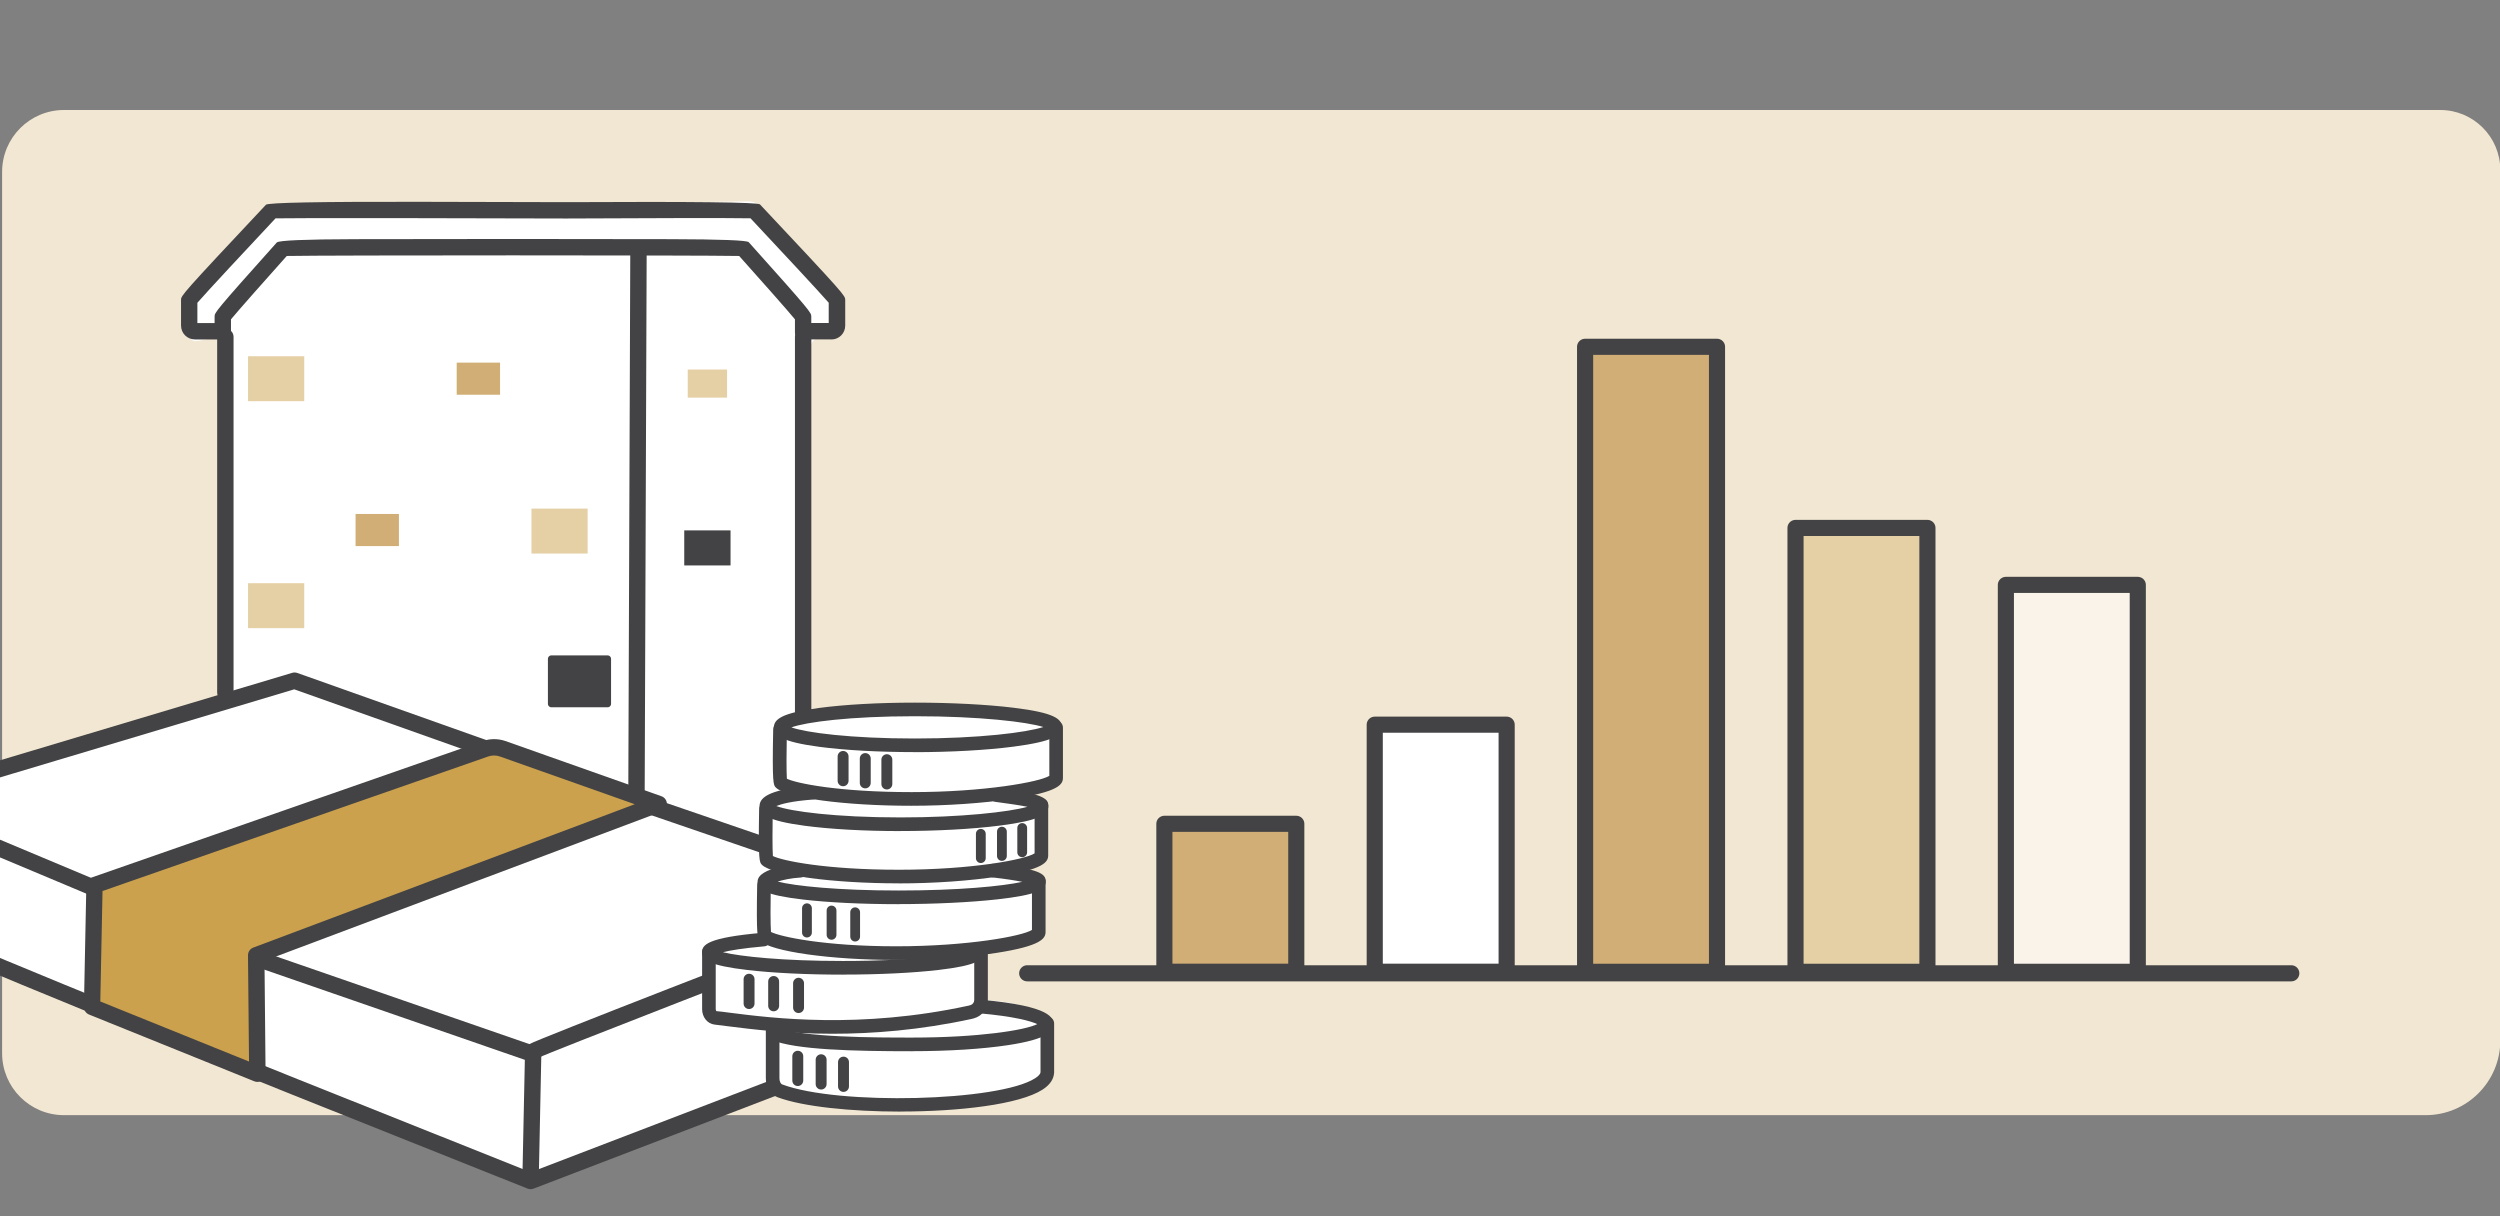
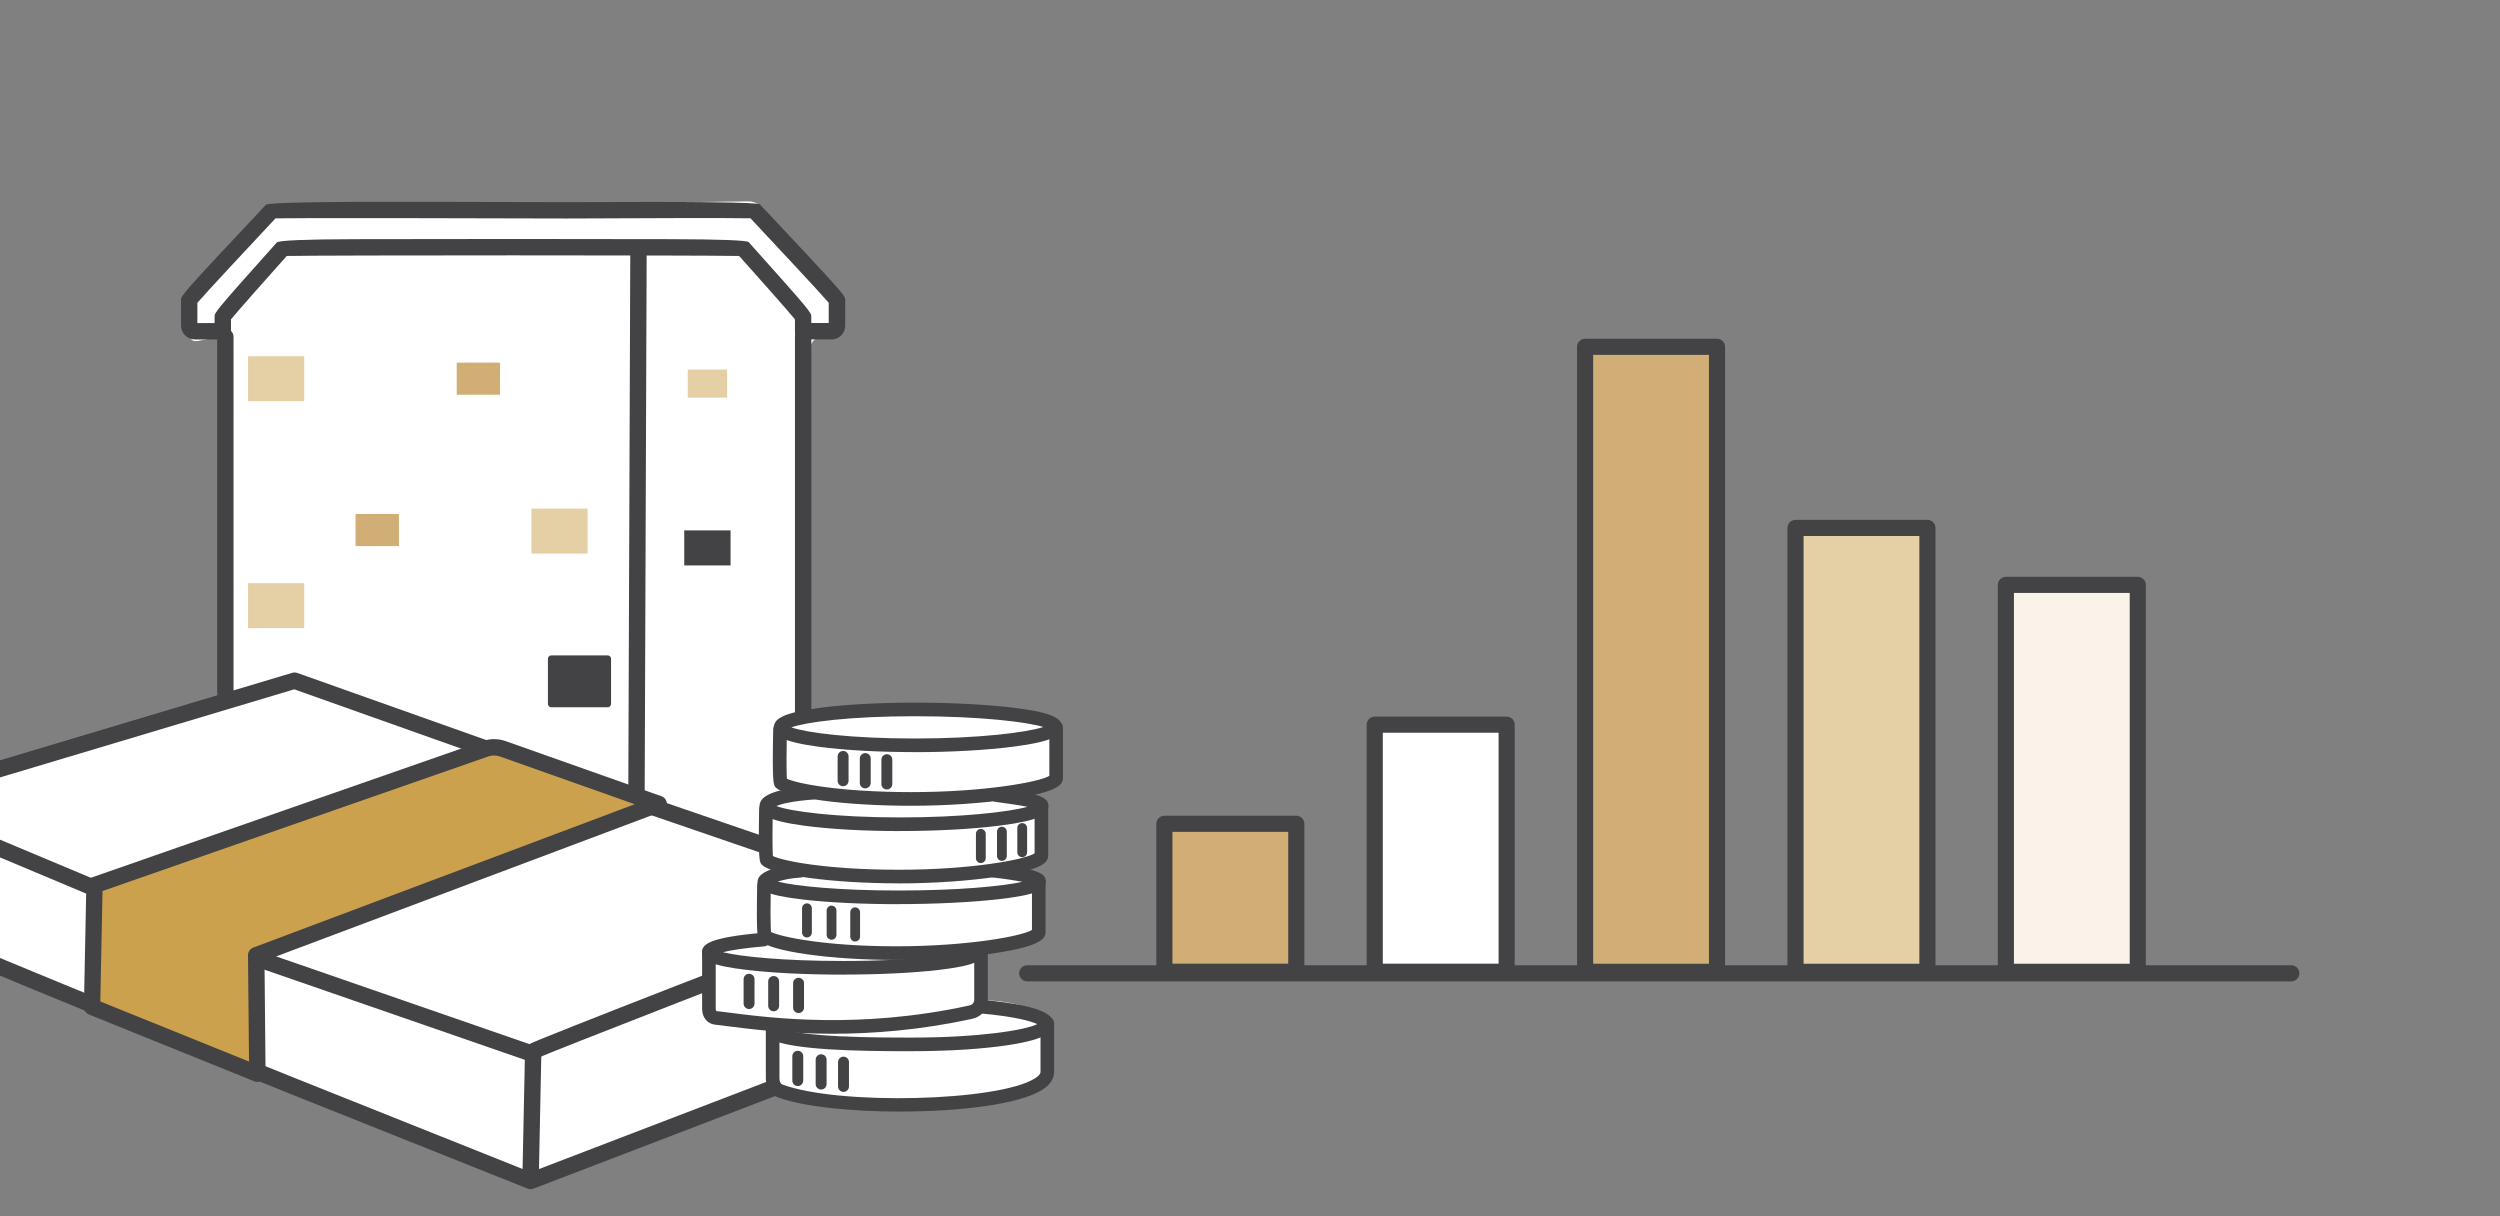
<svg xmlns="http://www.w3.org/2000/svg" id="Lager_1" data-name="Lager 1" version="1.1" viewBox="0 0 485 236">
  <rect x="0" y="0" width="485" height="236" fill="#808080" stroke="none" />
  <defs>
    <style>
      .cls-1, .cls-2, .cls-3, .cls-4, .cls-5, .cls-6, .cls-7, .cls-8 {
        stroke: #434345;
      }

      .cls-1, .cls-2, .cls-3, .cls-4, .cls-5, .cls-6, .cls-8 {
        stroke-linejoin: round;
      }

      .cls-1, .cls-2, .cls-4, .cls-5, .cls-6, .cls-8 {
        stroke-linecap: round;
      }

      .cls-1, .cls-2, .cls-4, .cls-5, .cls-8 {
        stroke-width: 3.13px;
      }

      .cls-1, .cls-9, .cls-10 {
        fill: #fff;
      }

      .cls-11 {
        fill: #cba14d;
      }

      .cls-11, .cls-12, .cls-13, .cls-14, .cls-15, .cls-10 {
        stroke-width: 0px;
      }

      .cls-12, .cls-3, .cls-7 {
        fill: #434345;
      }

      .cls-2 {
        fill: #f9f3e9;
      }

      .cls-13, .cls-5 {
        fill: #e5d0a6;
      }

      .cls-3, .cls-9, .cls-7 {
        stroke-width: 1.35px;
      }

      .cls-4 {
        fill: none;
      }

      .cls-14, .cls-6, .cls-8 {
        fill: #d1ae75;
      }

      .cls-15 {
        fill: #f2e7d2;
      }

      .cls-9 {
        stroke: #fff;
      }

      .cls-9, .cls-7 {
        stroke-miterlimit: 10;
      }

      .cls-6 {
        stroke-width: 3.13px;
      }
    </style>
  </defs>
-   <path class="cls-15" d="M12.41,21.34h461c6.43,0,11.65,5.22,11.65,11.65v168.87c0,7.99-6.49,14.48-14.48,14.48H12.41c-6.62,0-12-5.38-12-12V33.34c0-6.62,5.38-12,12-12Z" />
  <line class="cls-4" x1="199.28" y1="188.82" x2="444.51" y2="188.82" />
  <rect class="cls-8" x="225.89" y="159.82" width="25.59" height="28.7" />
  <rect class="cls-1" x="266.7" y="140.59" width="25.59" height="47.93" />
  <rect class="cls-5" x="348.33" y="102.42" width="25.59" height="86.11" />
  <rect class="cls-2" x="389.14" y="113.47" width="25.59" height="75.06" />
  <rect class="cls-6" x="307.51" y="67.28" width="25.59" height="121.25" />
  <path class="cls-9" d="M37.5,56.59c-.9.9-1.17,2.25-.66,3.41.39.91.73,2.46.73,5.24,0,1.25,6.23-2.63,6.23,2.49v65.35c0,1.73,1.42,3.13,3.15,3.11l105.2,34.91c1.71-.02,4.36-37.49,4.36-39.2v-64.17c0-1.72,1.39-3.11,3.11-3.11h0c1.72,0,3.11-1.39,3.11-3.11v-1.95c0-.75-.27-1.47-.76-2.04l-14.48-16.71c-.6-.69-1.48-1.09-2.39-1.07l-90.69,1.21c-.81.01-1.59.34-2.16.91l-14.74,14.74Z" />
  <rect class="cls-12" x="70.45" y="99.48" width="106.43" height="3.18" transform="translate(22.15 224.37) rotate(-89.79)" />
  <path class="cls-12" d="M155.81,143.42c-.88,0-1.59-.71-1.59-1.59v-76.48c0-.88.71-1.59,1.59-1.59s1.59.71,1.59,1.59v76.48c0,.88-.71,1.59-1.59,1.59Z" />
  <path class="cls-12" d="M43.72,135.95c-.88,0-1.59-.71-1.59-1.59v-69.01c0-.88.71-1.59,1.59-1.59s1.59.71,1.59,1.59v69.01c0,.88-.71,1.59-1.59,1.59Z" />
  <g>
    <path class="cls-12" d="M155.81,66.11c-.88,0-1.59-.71-1.59-1.59v-2.57c-1.3-1.6-6.98-8-10.82-12.29-7.47-.16-80.32-.16-87.77,0-3.79,4.24-9.51,10.69-10.82,12.29v2.57c0,.88-.71,1.59-1.59,1.59s-1.59-.71-1.59-1.59v-3.09c0-.79,0-.9,12.07-14.39q.59-.6,15.18-.64c16.72-.05,44.53-.05,61.25,0q14.58.04,15.12.58c12.14,13.56,12.14,13.66,12.14,14.46v3.09c0,.88-.71,1.59-1.59,1.59Z" />
    <path class="cls-12" d="M161.26,65.84h-4.87c-.88,0-1.59-.71-1.59-1.59s.71-1.59,1.59-1.59h4.38v-3.93c-1.66-1.92-9.78-10.64-15.17-16.38-3.54-.09-22.78-.03-35.72.04-20.86-.07-51.83-.13-56.43-.03-5.33,5.68-13.5,14.45-15.16,16.38v3.93h4.38c.88,0,1.59.71,1.59,1.59s-.71,1.59-1.59,1.59h-4.87c-1.48,0-2.68-1.2-2.68-2.68v-4.98c0-.84,0-.93,16.47-18.47q.66-.62,29.81-.57c14.26.02,28.5.07,28.5.07q36.87-.19,37.53.43c16.54,17.61,16.54,17.7,16.54,18.55v4.98c0,1.48-1.2,2.68-2.68,2.68Z" />
  </g>
  <g>
    <path class="cls-14" d="M68.98,105.94h8.41v-6.23h-8.41v6.23Z" />
    <rect class="cls-13" x="103.1" y="98.67" width="10.9" height="8.72" />
  </g>
  <rect class="cls-13" x="48.12" y="113.14" width="10.9" height="8.72" />
  <rect class="cls-3" x="106.97" y="127.82" width="10.9" height="8.72" />
  <g>
    <path class="cls-14" d="M88.6,76.58h8.41v-6.23h-8.41v6.23Z" />
    <rect class="cls-13" x="48.12" y="69.11" width="10.9" height="8.72" />
  </g>
  <rect class="cls-13" x="133.42" y="71.69" width="7.63" height="5.45" />
  <rect class="cls-7" x="133.42" y="103.57" width="7.63" height="5.45" />
  <path class="cls-10" d="M150.97,164.75l-56.95-20.73-36.06-12.15-80.57,25.99,1.08,20.37s32.12,14.22,38.42,15.9c6.29,1.68,35.77,15.9,35.77,15.9,0,0,49.42,20.11,50.68,19.27s36.97-15.04,36.97-15.04l14.35-4.23-3.7-45.27Z" />
  <path class="cls-12" d="M102.94,229.86s-.02,0-.03,0c-.88-.02-1.57-.74-1.56-1.62l.47-22.63-53.6-18.56c-.83-.29-1.27-1.19-.98-2.02.29-.83,1.19-1.27,2.02-.98l54.69,18.94c.65.23,1.08.84,1.07,1.53l-.49,23.79c-.02.87-.73,1.56-1.59,1.56Z" />
  <path class="cls-12" d="M103.58,205.47c-.51,0-1.02-.25-1.32-.71-.49-.73-.29-1.72.44-2.2,1.2-.8,47.53-18.74,71.5-27.99l-62.59-21.47-54.53-19.37-73.88,22.12,36,15.1c.81.34,1.19,1.27.85,2.08-.34.81-1.27,1.19-2.08.85l-40.08-16.82c-.62-.26-1.01-.88-.97-1.55s.49-1.25,1.13-1.44l78.63-23.54c.32-.1.67-.09.99.02l55,19.53,66.7,22.88c.63.22,1.06.81,1.07,1.47s-.39,1.27-1.02,1.51c-29.04,11.21-72.88,28.22-75.02,29.29-.25.15-.53.22-.8.22Z" />
  <path class="cls-12" d="M102.94,230.7c-.2,0-.4-.04-.59-.11l-45.79-18.28c-2.99-1.2-73.34-29.41-79.38-33.01-.49-.29-.78-.82-.77-1.38l.24-21.87c0-.87.72-1.57,1.59-1.57h.02c.88,0,1.58.73,1.57,1.61l-.22,20.91c7.82,3.96,53.91,22.65,78.14,32.36l45.21,18.05,73.66-28.24v-25.32c0-.88.71-1.59,1.59-1.59s1.59.71,1.59,1.59v26.41c0,.66-.41,1.25-1.02,1.48l-75.26,28.85c-.18.07-.38.11-.57.11Z" />
  <g>
    <path class="cls-11" d="M94.18,145.26l-75.85,26.46-.47,23.63,32.06,12.95-.22-22.99,78.08-29.34-30.27-10.71c-1.08-.38-2.25-.38-3.33,0Z" />
    <path class="cls-12" d="M49.92,209.89c-.2,0-.4-.04-.59-.12l-32.06-12.95c-.61-.25-1.01-.85-.99-1.5l.47-23.63c.01-.66.44-1.25,1.07-1.47l75.85-26.46h0c1.41-.49,2.97-.49,4.38,0l30.27,10.71c.63.22,1.05.81,1.06,1.48s-.41,1.27-1.03,1.5l-77.04,28.95.21,21.88c0,.53-.26,1.03-.69,1.33-.27.18-.58.28-.89.28ZM19.47,194.29l28.84,11.65-.2-20.61c0-.67.41-1.27,1.03-1.5l74-27.81-26.16-9.26c-.73-.26-1.54-.26-2.28,0l-74.81,26.1-.43,21.43Z" />
  </g>
  <g>
    <path class="cls-10" d="M204.88,141.23c0,1.79-11.67,3.24-26.07,3.24s-26.07-1.45-26.07-3.24c0-.59,1.26-1.14,3.47-1.62,4.5-.97,12.94-1.62,22.6-1.62,14.4,0,26.07,1.45,26.07,3.24Z" />
    <path class="cls-10" d="M151.47,140.49l.99,12.36-3.95,3.1-.28,8.17,1.97,3.38-2.82,3.1.28,9.86-10.71,3.1.28,13.25,11.84,1.41.28,11.84s14.09,5.07,33.82,3.38c19.73-1.69,20.57-6.76,20.57-6.76v-7.89s-1.69-4.51-13.53-4.79l-.28-9.02s.56-1.97,3.95-1.97,8.17-1.97,8.17-1.97l-.28-9.86-5.35-3.1,5.92-2.25.56-10.71-5.64-1.13,8.17-3.1-.57-7.63c-.15-2.04-11.11-6.26-30.83-5.62l-22.58,2.86Z" />
    <g>
      <path class="cls-12" d="M177.48,145.91c-7.01,0-13.6-.37-18.57-1.03-7.28-.97-8.77-2.21-8.77-3.77s1.49-2.8,8.77-3.77c4.97-.66,11.57-1.03,18.57-1.03s13.99.36,19.14.99c7.8.95,9.37,2.13,9.37,3.73s-1.57,2.8-9.36,3.82c-5.23.68-12.22,1.07-19.15,1.07ZM153.53,141.11c2.84,1.02,11.45,2.16,23.94,2.16s21.7-1.17,24.94-2.23c-3.15-.98-12.24-2.09-24.94-2.09s-21.1,1.14-23.94,2.16ZM203.52,141.54h.01-.01Z" />
      <path class="cls-12" d="M174.69,161.23c-7.01,0-13.6-.37-18.57-1.03-7.28-.97-8.77-2.21-8.77-3.77,0-1.38,1.06-3.29,10.22-3.96.74-.05,1.36.49,1.42,1.22.05.73-.5,1.36-1.22,1.42-4.25.31-6.25.88-7.16,1.26,2.68,1.03,11.38,2.21,24.09,2.21,11.78,0,20.99-1.05,24.63-2.06-1.62-.34-4.06-.66-6.02-.93l-.17-.02c-.72-.1-1.23-.76-1.14-1.49.1-.73.77-1.24,1.49-1.14l.17.02c6.67.89,9.72,1.3,9.72,3.41,0,1.6-1.58,2.8-9.45,3.8-5.26.67-12.27,1.05-19.23,1.05ZM201,157.04h.01-.01Z" />
      <path class="cls-12" d="M174.31,175.41c-7,0-13.59-.32-18.55-.9-7.35-.86-8.79-1.92-8.79-3.46,0-2.91,8.14-3.45,8.22-3.45.72-.04,1.36.51,1.4,1.24.05.73-.51,1.36-1.24,1.4-1.95.12-3.46.46-4.48.79,3.34.85,11.69,1.73,23.43,1.73s20.16-.84,24.03-1.68c-1.19-.24-3.01-.54-5.79-.86-.73-.08-1.25-.74-1.16-1.47.08-.73.75-1.24,1.47-1.16,8.63,1.01,10.02,1.83,10.02,3.41s-1.54,2.6-9.41,3.48c-5.23.58-12.22.92-19.16.92ZM200.55,171.73h.01-.01Z" />
      <path class="cls-12" d="M163.55,189.08c-7,0-13.59-.32-18.55-.9-7.35-.86-8.79-1.92-8.79-3.46,0-1.39.92-2.83,11.85-3.77.74-.06,1.37.48,1.43,1.21.06.73-.48,1.37-1.21,1.43-4.28.37-6.69.8-8.04,1.14,3.42.84,11.71,1.7,23.3,1.7,14.02,0,23.2-1.26,24.79-2.22.2-.48.67-.82,1.22-.82.73,0,1.32.59,1.32,1.32,0,1.54-1.44,2.6-8.79,3.46-4.96.58-11.55.9-18.55.9Z" />
      <path class="cls-12" d="M176.97,203.94c-11.42,0-22.62-.27-27.27-2.19-.68-.28-1-1.05-.72-1.73.28-.67,1.05-1,1.73-.72,4.8,1.99,19.29,1.99,26.25,1.99,12.96,0,21.91-1.43,24.27-2.61-1.17-.56-4.35-1.49-11.27-2.1-.73-.06-1.27-.71-1.2-1.44.06-.73.67-1.27,1.44-1.2,14.11,1.25,14.11,3.68,14.11,4.72,0,1.44-1.06,2.93-8.75,4.1-4.98.75-11.58,1.17-18.59,1.17ZM201.76,199.02h.01-.01Z" />
      <path class="cls-12" d="M176.84,156.32c-12.99,0-24.31-1.52-26.33-3.54-.47-.47-.72-.72-.51-11.31.01-.72.6-1.3,1.32-1.3,0,0,.02,0,.03,0,.73.01,1.31.62,1.3,1.35-.08,3.86-.09,8.17,0,9.55,1.77.88,10.04,2.6,24.19,2.6s24.9-1.98,26.73-3.16v-9.37c0-.73.59-1.32,1.32-1.32s1.32.59,1.32,1.32v9.75c0,1.26-.75,2.73-9.77,4.08-5.68.86-12.83,1.35-19.61,1.35ZM152.69,151.44h0Z" />
      <path class="cls-12" d="M174.38,171.37c-12.88,0-24.55-1.58-26.57-3.6-.47-.47-.72-.72-.54-10.79.01-.72.6-1.3,1.32-1.3h.02c.73.01,1.31.62,1.3,1.35-.07,3.63-.07,7.7.03,9.04,1.79.9,10.16,2.66,24.43,2.66s24.55-1.99,26.34-3.18v-9.38c0-.73.59-1.32,1.32-1.32s1.32.59,1.32,1.32v9.75c0,1.26-.74,2.73-9.57,4.1-5.59.87-12.67,1.36-19.43,1.36ZM149.99,166.42h0Z" />
      <path class="cls-12" d="M173.86,186.23c-12.73,0-24.34-1.64-26.43-3.73-.47-.46-.72-.72-.54-10.79.01-.72.6-1.3,1.32-1.3h.02c.73.01,1.31.62,1.3,1.35-.07,3.63-.07,7.71.04,9.04,1.8.92,10.36,2.78,24.29,2.78s24.55-1.99,26.34-3.18v-9.38c0-.73.59-1.32,1.32-1.32s1.32.59,1.32,1.32v9.75c0,1.26-.74,2.73-9.57,4.1-5.59.87-12.67,1.36-19.42,1.36ZM149.61,181.16h.01-.01Z" />
      <path class="cls-12" d="M161.53,200.55c-8.86,0-15.89-.9-20.35-1.46-.96-.12-1.82-.23-2.56-.32-1.38-.16-2.41-1.44-2.41-2.99v-11.06c0-.73.59-1.32,1.32-1.32s1.32.59,1.32,1.32v11.06c0,.18.09.34.13.38.69.06,1.56.17,2.53.3,8.21,1.05,25.29,3.22,46.38-1.36l.36-.1c.44-.12.75-.52.75-.98v-9.23c0-.73.59-1.32,1.32-1.32s1.32.59,1.32,1.32v9.23c0,1.65-1.12,3.11-2.71,3.54l-.42.11c-10.07,2.19-19.24,2.88-26.99,2.88Z" />
      <path class="cls-12" d="M174.68,215.65c-9.57,0-18.98-.96-23.85-2.79-1.37-.52-2.26-1.95-2.26-3.66v-9.4c0-.73.59-1.32,1.32-1.32s1.32.59,1.32,1.32v9.4c0,.56.23,1.07.54,1.18,10.87,4.09,42.06,3.32,49.07-1.2.64-.41,1.02-.83,1.04-1.16v-9.48c0-.73.59-1.32,1.32-1.32s1.32.59,1.32,1.32v9.56c-.08,1.3-.84,2.38-2.25,3.29-4.46,2.88-16.14,4.25-27.59,4.25Z" />
    </g>
    <g>
      <path class="cls-12" d="M172.05,153.16c-.59,0-1.06-.47-1.06-1.06v-4.72c0-.58.47-1.06,1.06-1.06s1.06.47,1.06,1.06v4.72c0,.58-.47,1.06-1.06,1.06Z" />
      <path class="cls-12" d="M167.86,152.94c-.59,0-1.06-.47-1.06-1.06v-4.72c0-.58.47-1.06,1.06-1.06s1.06.47,1.06,1.06v4.72c0,.58-.47,1.06-1.06,1.06Z" />
      <path class="cls-12" d="M163.56,152.53c-.59,0-1.06-.47-1.06-1.06v-4.72c0-.58.47-1.06,1.06-1.06s1.06.47,1.06,1.06v4.72c0,.58-.47,1.06-1.06,1.06Z" />
      <path class="cls-12" d="M190.28,167.43c-.53,0-.95-.43-.95-.95v-4.72c0-.53.43-.95.95-.95s.95.43.95.95v4.72c0,.53-.43.95-.95.95Z" />
      <path class="cls-12" d="M194.37,167.01c-.53,0-.95-.43-.95-.95v-4.72c0-.53.43-.95.95-.95s.95.43.95.95v4.72c0,.53-.43.95-.95.95Z" />
      <path class="cls-12" d="M198.31,166.3c-.53,0-.95-.43-.95-.95v-4.72c0-.53.43-.95.95-.95s.95.43.95.95v4.72c0,.53-.43.95-.95.95Z" />
      <path class="cls-12" d="M156.55,181.87c-.53,0-.95-.43-.95-.95v-4.72c0-.53.43-.95.95-.95s.95.43.95.95v4.72c0,.53-.43.95-.95.95Z" />
      <path class="cls-12" d="M161.32,182.31c-.53,0-.95-.43-.95-.95v-4.72c0-.53.43-.95.95-.95s.95.43.95.95v4.72c0,.53-.43.95-.95.95Z" />
      <path class="cls-12" d="M165.9,182.65c-.53,0-.95-.43-.95-.95v-4.72c0-.53.43-.95.95-.95s.95.43.95.95v4.72c0,.53-.43.95-.95.95Z" />
      <path class="cls-12" d="M145.32,195.75c-.59,0-1.06-.47-1.06-1.06v-4.72c0-.58.47-1.06,1.06-1.06s1.06.47,1.06,1.06v4.72c0,.58-.47,1.06-1.06,1.06Z" />
      <path class="cls-12" d="M150.09,196.19c-.59,0-1.06-.47-1.06-1.06v-4.72c0-.58.47-1.06,1.06-1.06s1.06.47,1.06,1.06v4.72c0,.58-.47,1.06-1.06,1.06Z" />
      <path class="cls-12" d="M154.92,196.53c-.59,0-1.06-.47-1.06-1.06v-4.72c0-.58.47-1.06,1.06-1.06s1.06.47,1.06,1.06v4.72c0,.58-.47,1.06-1.06,1.06Z" />
      <path class="cls-12" d="M154.77,210.69c-.59,0-1.06-.47-1.06-1.06v-4.72c0-.58.47-1.06,1.06-1.06s1.06.47,1.06,1.06v4.72c0,.58-.47,1.06-1.06,1.06Z" />
      <path class="cls-12" d="M159.3,211.37c-.59,0-1.06-.47-1.06-1.06v-4.72c0-.58.47-1.06,1.06-1.06s1.06.47,1.06,1.06v4.72c0,.58-.47,1.06-1.06,1.06Z" />
      <path class="cls-12" d="M163.64,211.83c-.59,0-1.06-.47-1.06-1.06v-4.72c0-.58.47-1.06,1.06-1.06s1.06.47,1.06,1.06v4.72c0,.58-.47,1.06-1.06,1.06Z" />
    </g>
  </g>
</svg>